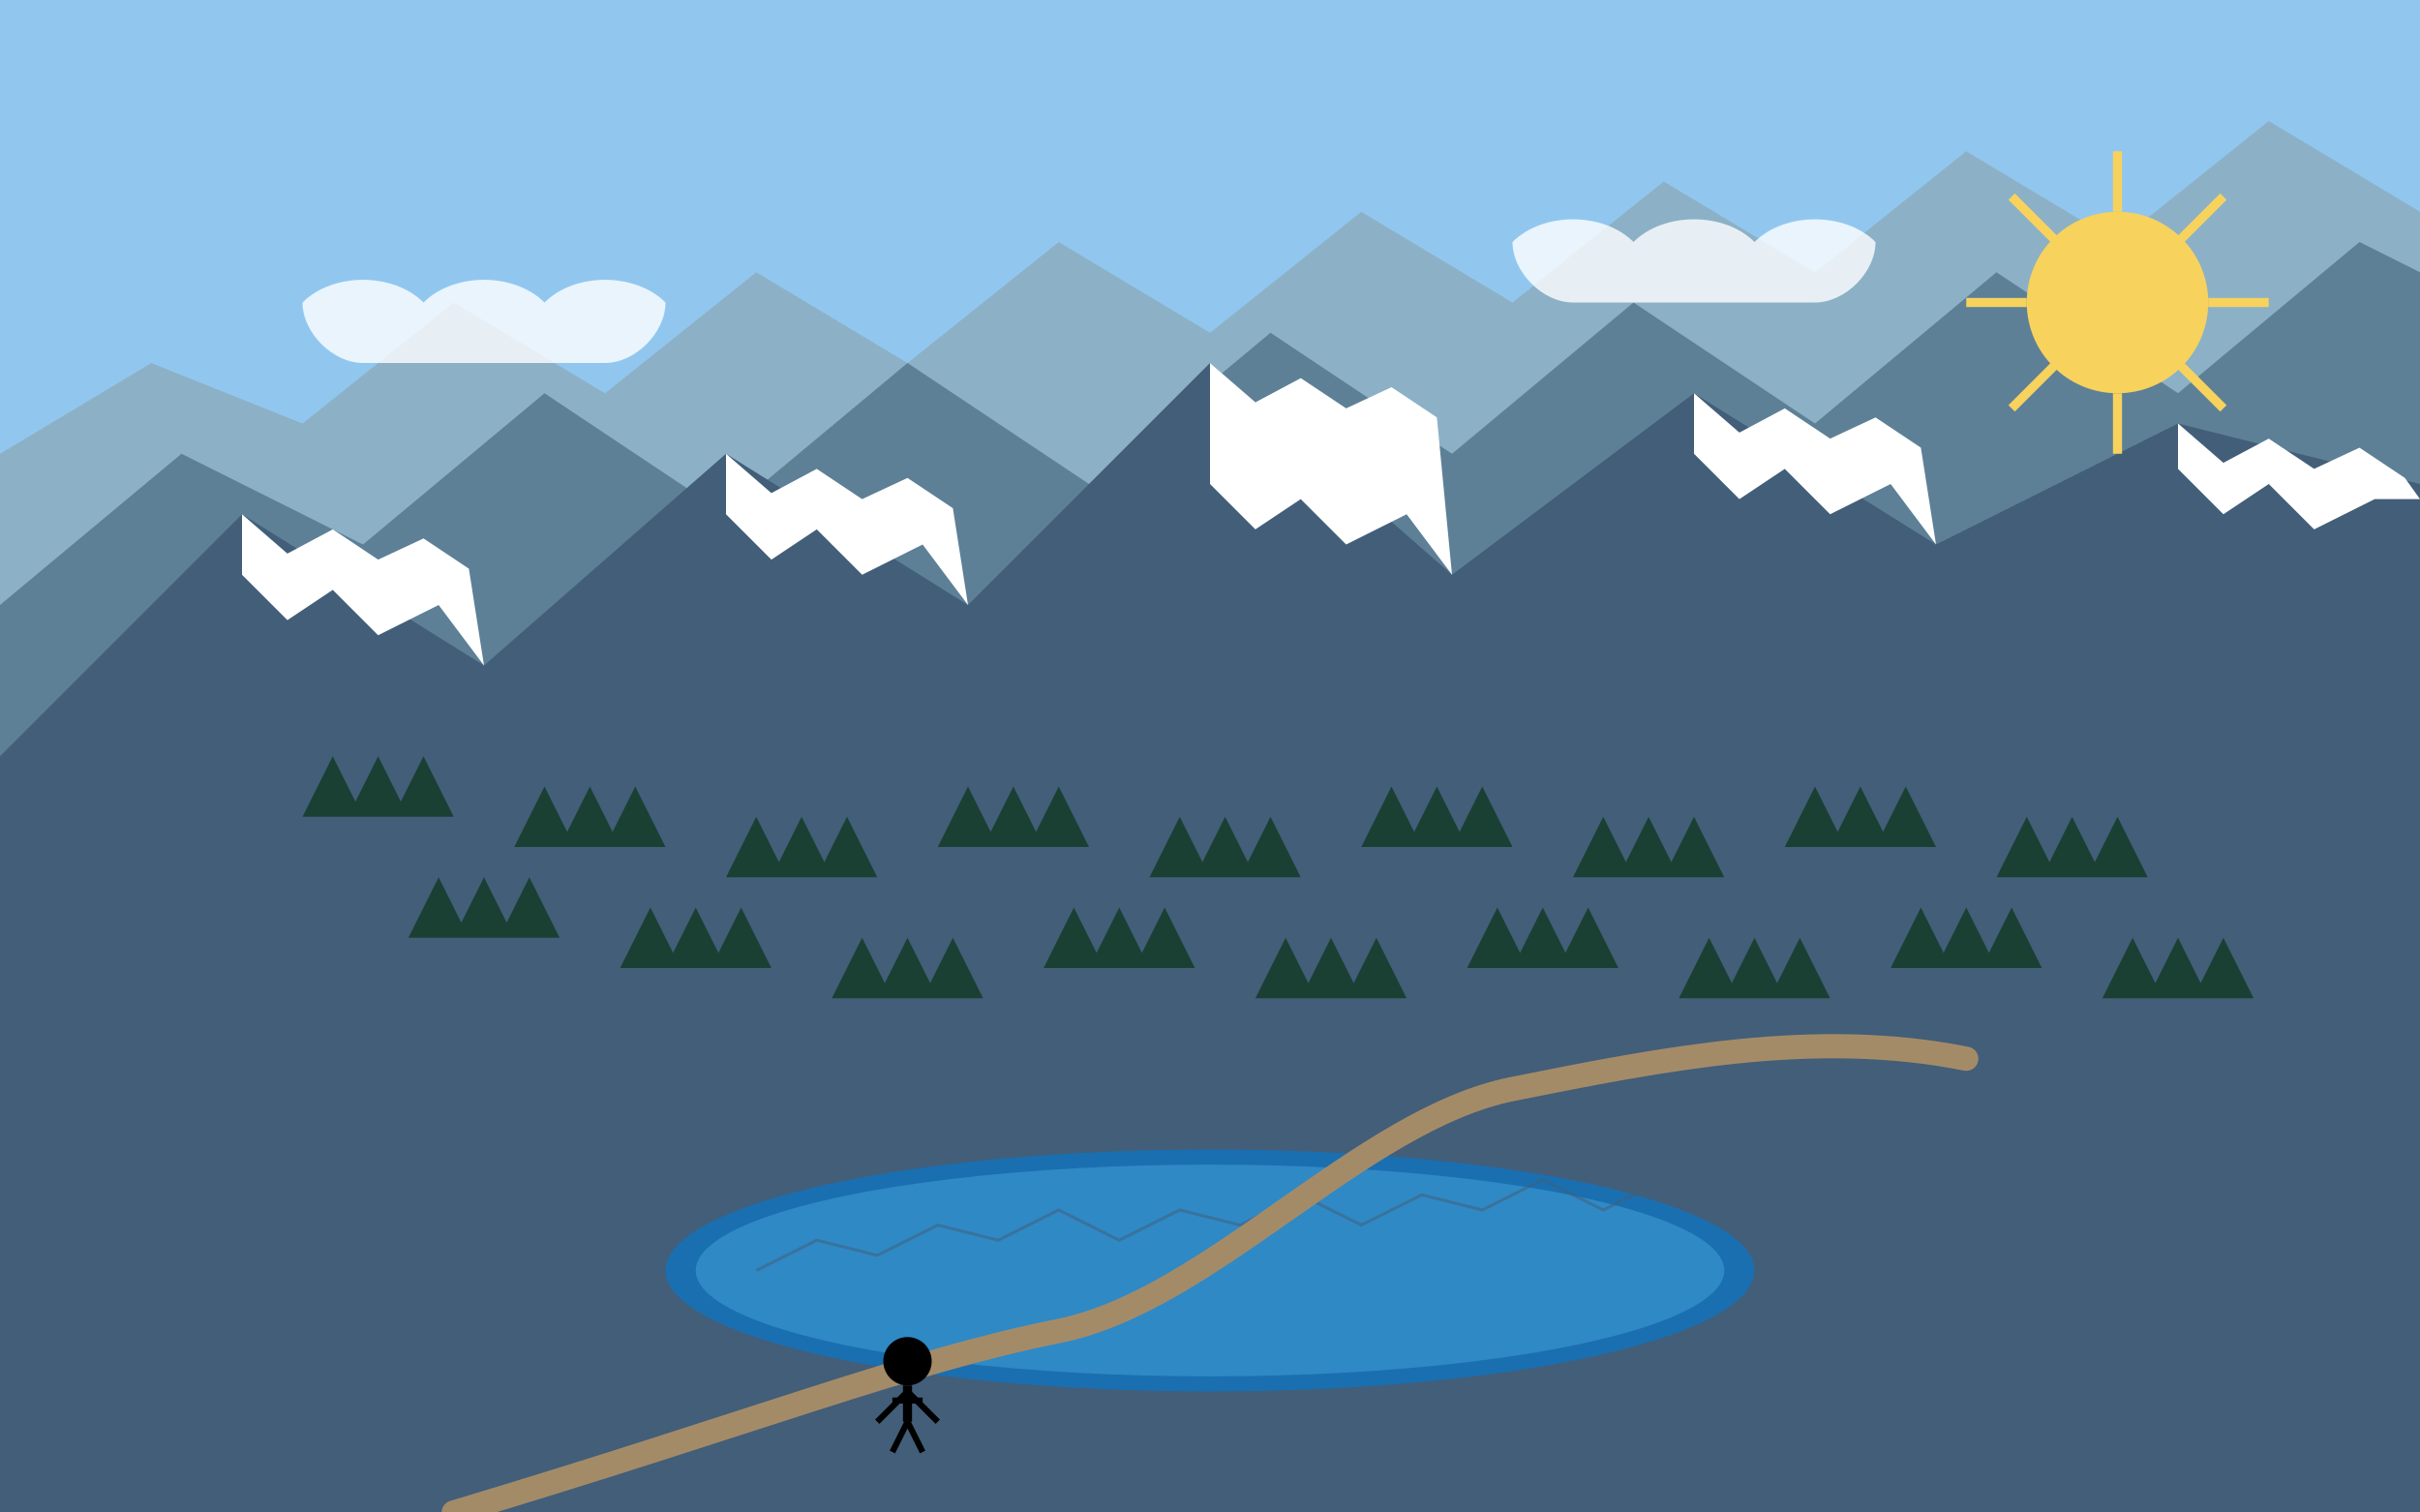
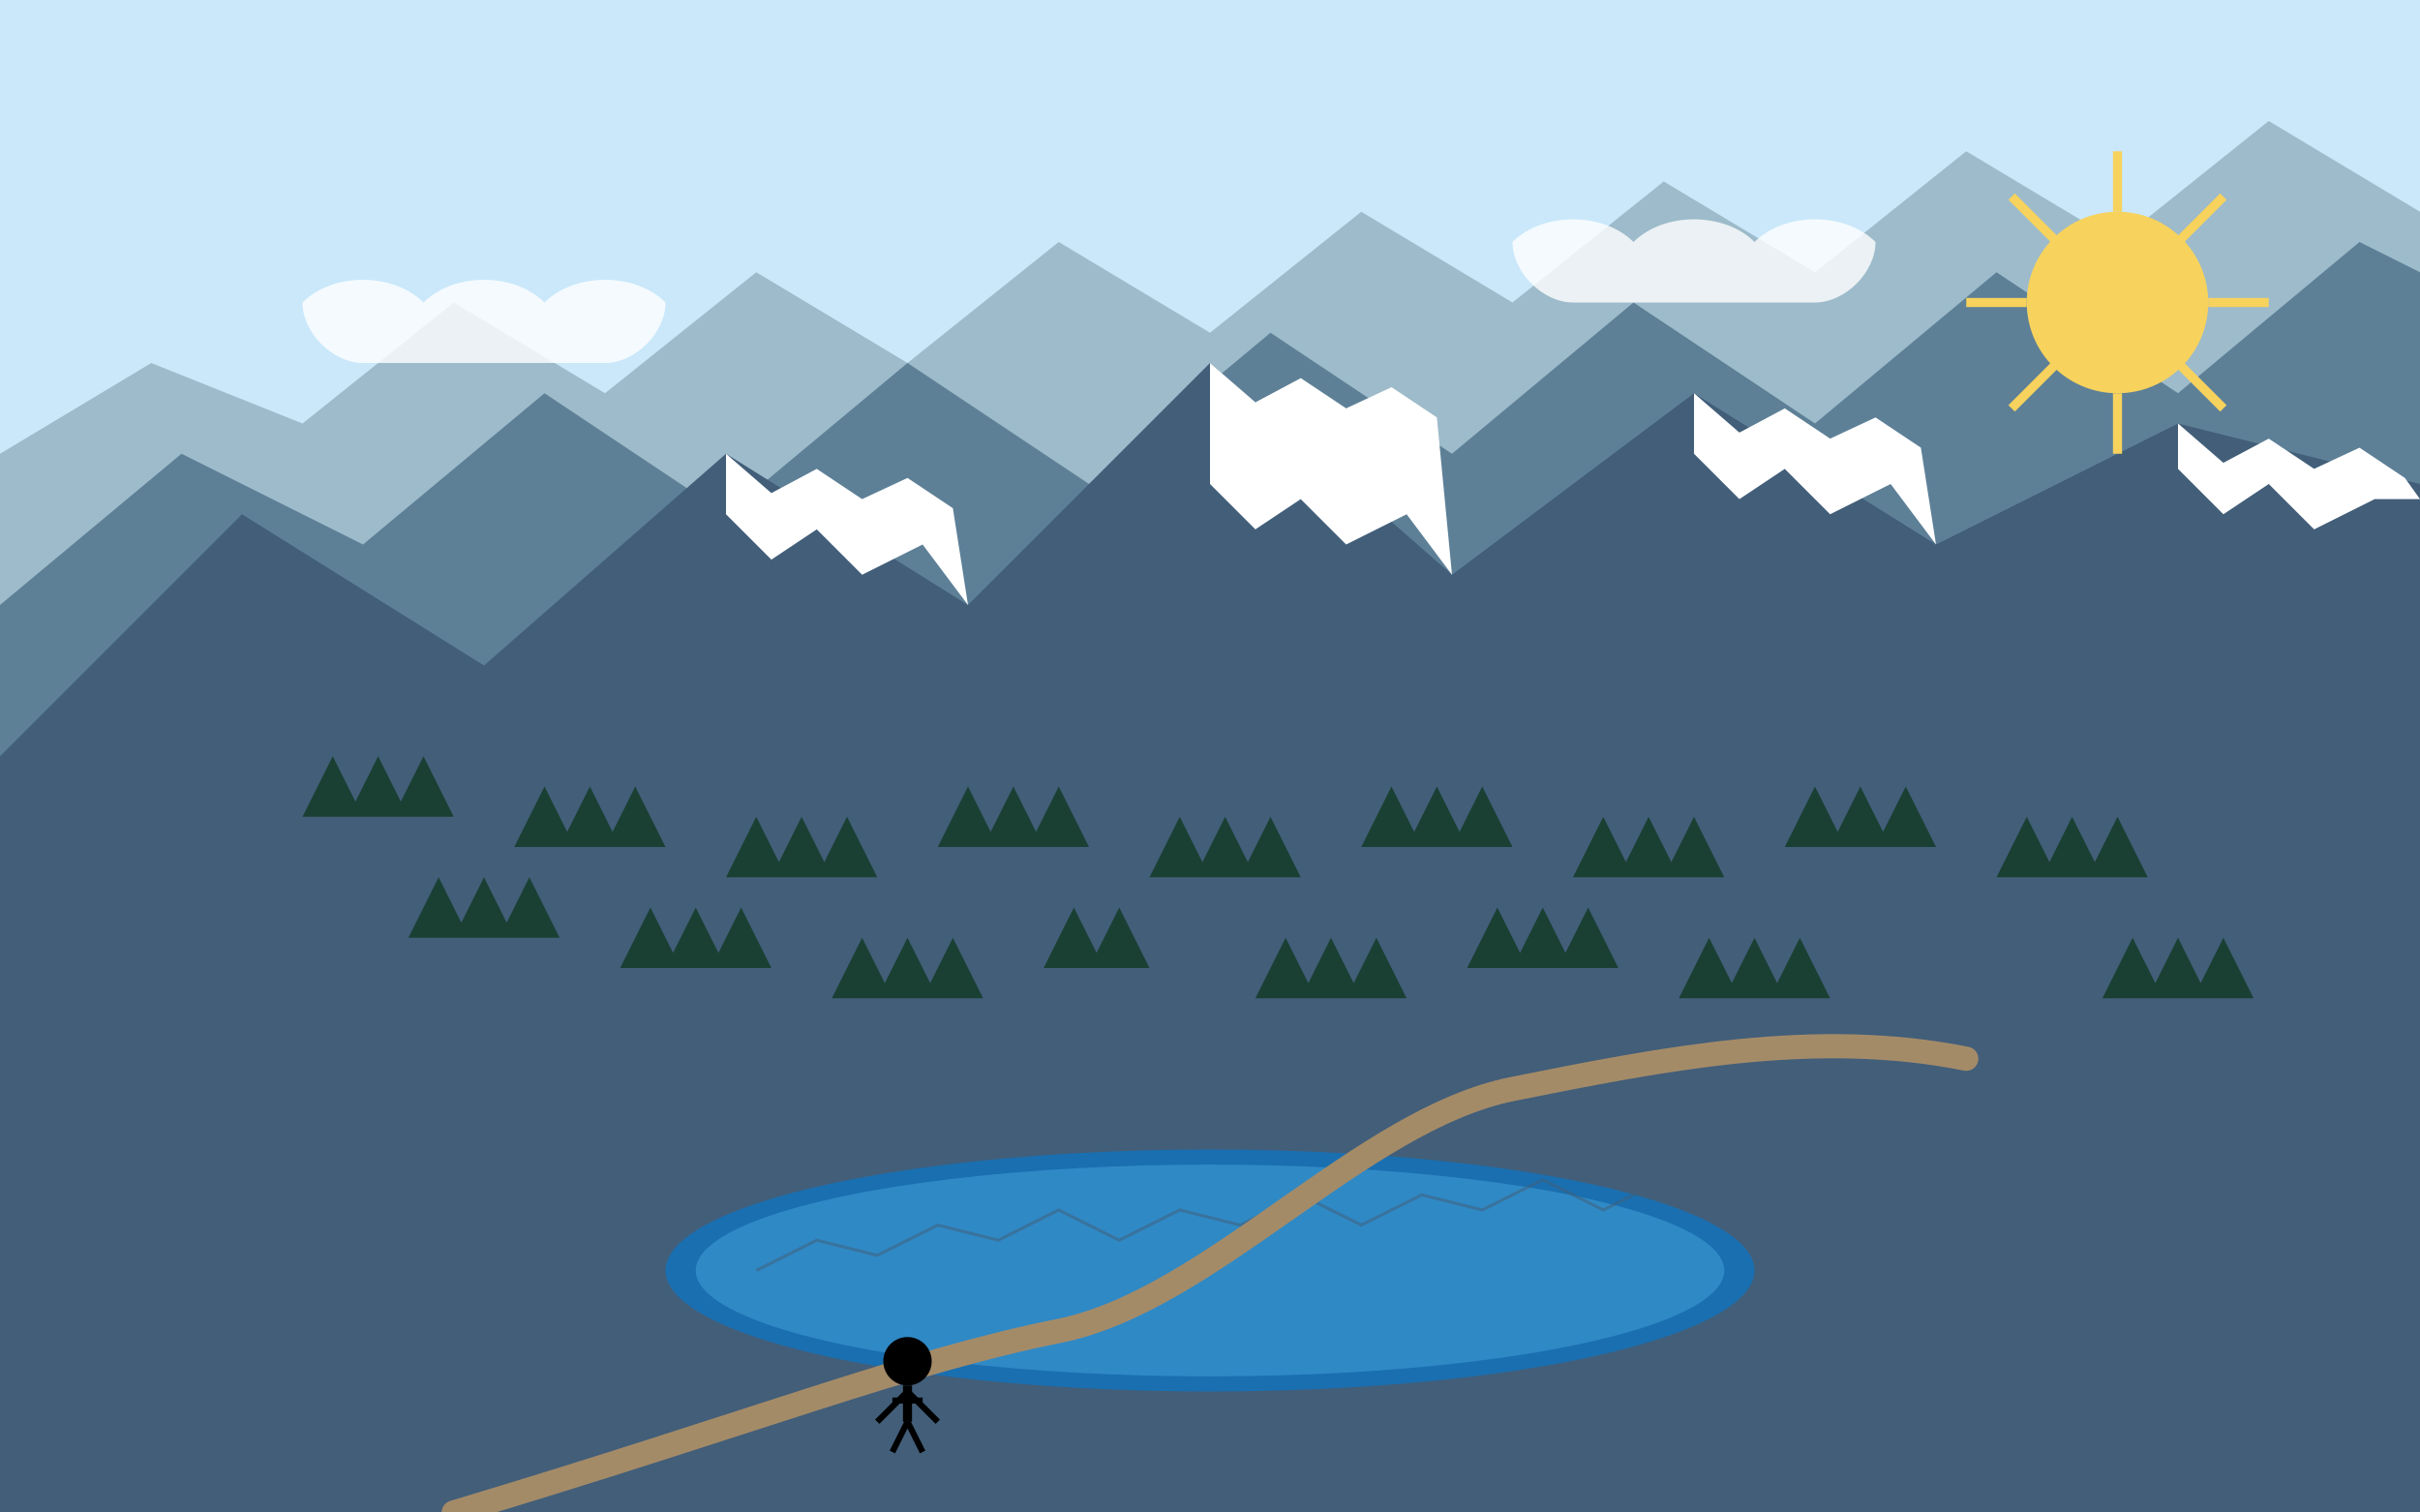
<svg xmlns="http://www.w3.org/2000/svg" viewBox="0 0 800 500" width="800" height="500">
  <rect width="800" height="500" fill="#cae8fa" />
-   <rect width="800" height="250" y="0" fill="#91c7ef" />
  <path d="M0 150 L 50 120 L 100 140 L 150 100 L 200 130 L 250 90 L 300 120 L 350 80 L 400 110 L 450 70 L 500 100 L 550 60 L 600 90 L 650 50 L 700 80 L 750 40 L 800 70 L 800 500 L 0 500 Z" fill="#8ba9b6" opacity="0.7" />
  <path d="M0 200 L 60 150 L 120 180 L 180 130 L 240 170 L 300 120 L 360 160 L 420 110 L 480 150 L 540 100 L 600 140 L 660 90 L 720 130 L 780 80 L 800 90 L 800 500 L 0 500 Z" fill="#5d8097" />
  <path d="M0 250 L 80 170 L 160 220 L 240 150 L 320 200 L 400 120 L 480 190 L 560 130 L 640 180 L 720 140 L 800 160 L 800 500 L 0 500 Z" fill="#425e79" />
-   <path d="M80 170 L 95 183 L 110 175 L 125 185 L 140 178 L 155 188 L 160 220 L 145 200 L 125 210 L 110 195 L 95 205 L 80 190 Z" fill="#ffffff" />
  <path d="M240 150 L 255 163 L 270 155 L 285 165 L 300 158 L 315 168 L 320 200 L 305 180 L 285 190 L 270 175 L 255 185 L 240 170 Z" fill="#ffffff" />
  <path d="M400 120 L 415 133 L 430 125 L 445 135 L 460 128 L 475 138 L 480 190 L 465 170 L 445 180 L 430 165 L 415 175 L 400 160 Z" fill="#ffffff" />
  <path d="M560 130 L 575 143 L 590 135 L 605 145 L 620 138 L 635 148 L 640 180 L 625 160 L 605 170 L 590 155 L 575 165 L 560 150 Z" fill="#ffffff" />
  <path d="M720 140 L 735 153 L 750 145 L 765 155 L 780 148 L 795 158 L 800 165 L 785 165 L 765 175 L 750 160 L 735 170 L 720 155 Z" fill="#ffffff" />
  <ellipse cx="400" cy="420" rx="180" ry="40" fill="#1a6fb0" />
  <ellipse cx="400" cy="420" rx="170" ry="35" fill="#2f89c5" />
  <path d="M250 420 L 270 410 L 290 415 L 310 405 L 330 410 L 350 400 L 370 410 L 390 400 L 410 405 L 430 395 L 450 405 L 470 395 L 490 400 L 510 390 L 530 400 L 550 390" stroke="#425e79" stroke-width="1" opacity="0.5" fill="none" />
  <g fill="#1a4034">
    <path d="M100 270 L 110 250 L 120 270 L 115 270 L 125 250 L 135 270 L 130 270 L 140 250 L 150 270 Z" />
    <path d="M170 280 L 180 260 L 190 280 L 185 280 L 195 260 L 205 280 L 200 280 L 210 260 L 220 280 Z" />
    <path d="M240 290 L 250 270 L 260 290 L 255 290 L 265 270 L 275 290 L 270 290 L 280 270 L 290 290 Z" />
    <path d="M310 280 L 320 260 L 330 280 L 325 280 L 335 260 L 345 280 L 340 280 L 350 260 L 360 280 Z" />
    <path d="M380 290 L 390 270 L 400 290 L 395 290 L 405 270 L 415 290 L 410 290 L 420 270 L 430 290 Z" />
    <path d="M450 280 L 460 260 L 470 280 L 465 280 L 475 260 L 485 280 L 480 280 L 490 260 L 500 280 Z" />
    <path d="M520 290 L 530 270 L 540 290 L 535 290 L 545 270 L 555 290 L 550 290 L 560 270 L 570 290 Z" />
    <path d="M590 280 L 600 260 L 610 280 L 605 280 L 615 260 L 625 280 L 620 280 L 630 260 L 640 280 Z" />
    <path d="M660 290 L 670 270 L 680 290 L 675 290 L 685 270 L 695 290 L 690 290 L 700 270 L 710 290 Z" />
    <path d="M135 310 L 145 290 L 155 310 L 150 310 L 160 290 L 170 310 L 165 310 L 175 290 L 185 310 Z" />
    <path d="M205 320 L 215 300 L 225 320 L 220 320 L 230 300 L 240 320 L 235 320 L 245 300 L 255 320 Z" />
    <path d="M275 330 L 285 310 L 295 330 L 290 330 L 300 310 L 310 330 L 305 330 L 315 310 L 325 330 Z" />
-     <path d="M345 320 L 355 300 L 365 320 L 360 320 L 370 300 L 380 320 L 375 320 L 385 300 L 395 320 Z" />
+     <path d="M345 320 L 355 300 L 365 320 L 360 320 L 370 300 L 380 320 L 375 320 L 395 320 Z" />
    <path d="M415 330 L 425 310 L 435 330 L 430 330 L 440 310 L 450 330 L 445 330 L 455 310 L 465 330 Z" />
    <path d="M485 320 L 495 300 L 505 320 L 500 320 L 510 300 L 520 320 L 515 320 L 525 300 L 535 320 Z" />
    <path d="M555 330 L 565 310 L 575 330 L 570 330 L 580 310 L 590 330 L 585 330 L 595 310 L 605 330 Z" />
-     <path d="M625 320 L 635 300 L 645 320 L 640 320 L 650 300 L 660 320 L 655 320 L 665 300 L 675 320 Z" />
    <path d="M695 330 L 705 310 L 715 330 L 710 330 L 720 310 L 730 330 L 725 330 L 735 310 L 745 330 Z" />
  </g>
  <path d="M150 500 C 250 470, 300 450, 350 440 C 400 430, 450 370, 500 360 C 550 350, 600 340, 650 350" fill="none" stroke="#a48b68" stroke-width="8" stroke-linecap="round" />
  <circle cx="300" cy="450" r="8" fill="#000000" />
  <path d="M300 458 L 300 470" stroke="#000000" stroke-width="3" />
  <path d="M300 460 L 290 470" stroke="#000000" stroke-width="2" />
  <path d="M300 460 L 310 470" stroke="#000000" stroke-width="2" />
  <path d="M300 470 L 295 480" stroke="#000000" stroke-width="2" />
  <path d="M300 470 L 305 480" stroke="#000000" stroke-width="2" />
  <path d="M295 463 L 305 463" stroke="#000000" stroke-width="2" />
  <circle cx="700" cy="100" r="30" fill="#f7d25d" />
  <path d="M700 50 L 700 70 M 700 130 L 700 150 M 750 100 L 730 100 M 670 100 L 650 100 M 735 65 L 720 80 M 735 135 L 720 120 M 665 65 L 680 80 M 665 135 L 680 120" stroke="#f7d25d" stroke-width="3" />
  <path d="M100 100 C 110 90, 130 90, 140 100 C 150 90, 170 90, 180 100 C 190 90, 210 90, 220 100 C 220 110, 210 120, 200 120 L 120 120 C 110 120, 100 110, 100 100 Z" fill="#ffffff" opacity="0.8" />
  <path d="M500 80 C 510 70, 530 70, 540 80 C 550 70, 570 70, 580 80 C 590 70, 610 70, 620 80 C 620 90, 610 100, 600 100 L 520 100 C 510 100, 500 90, 500 80 Z" fill="#ffffff" opacity="0.8" />
</svg>